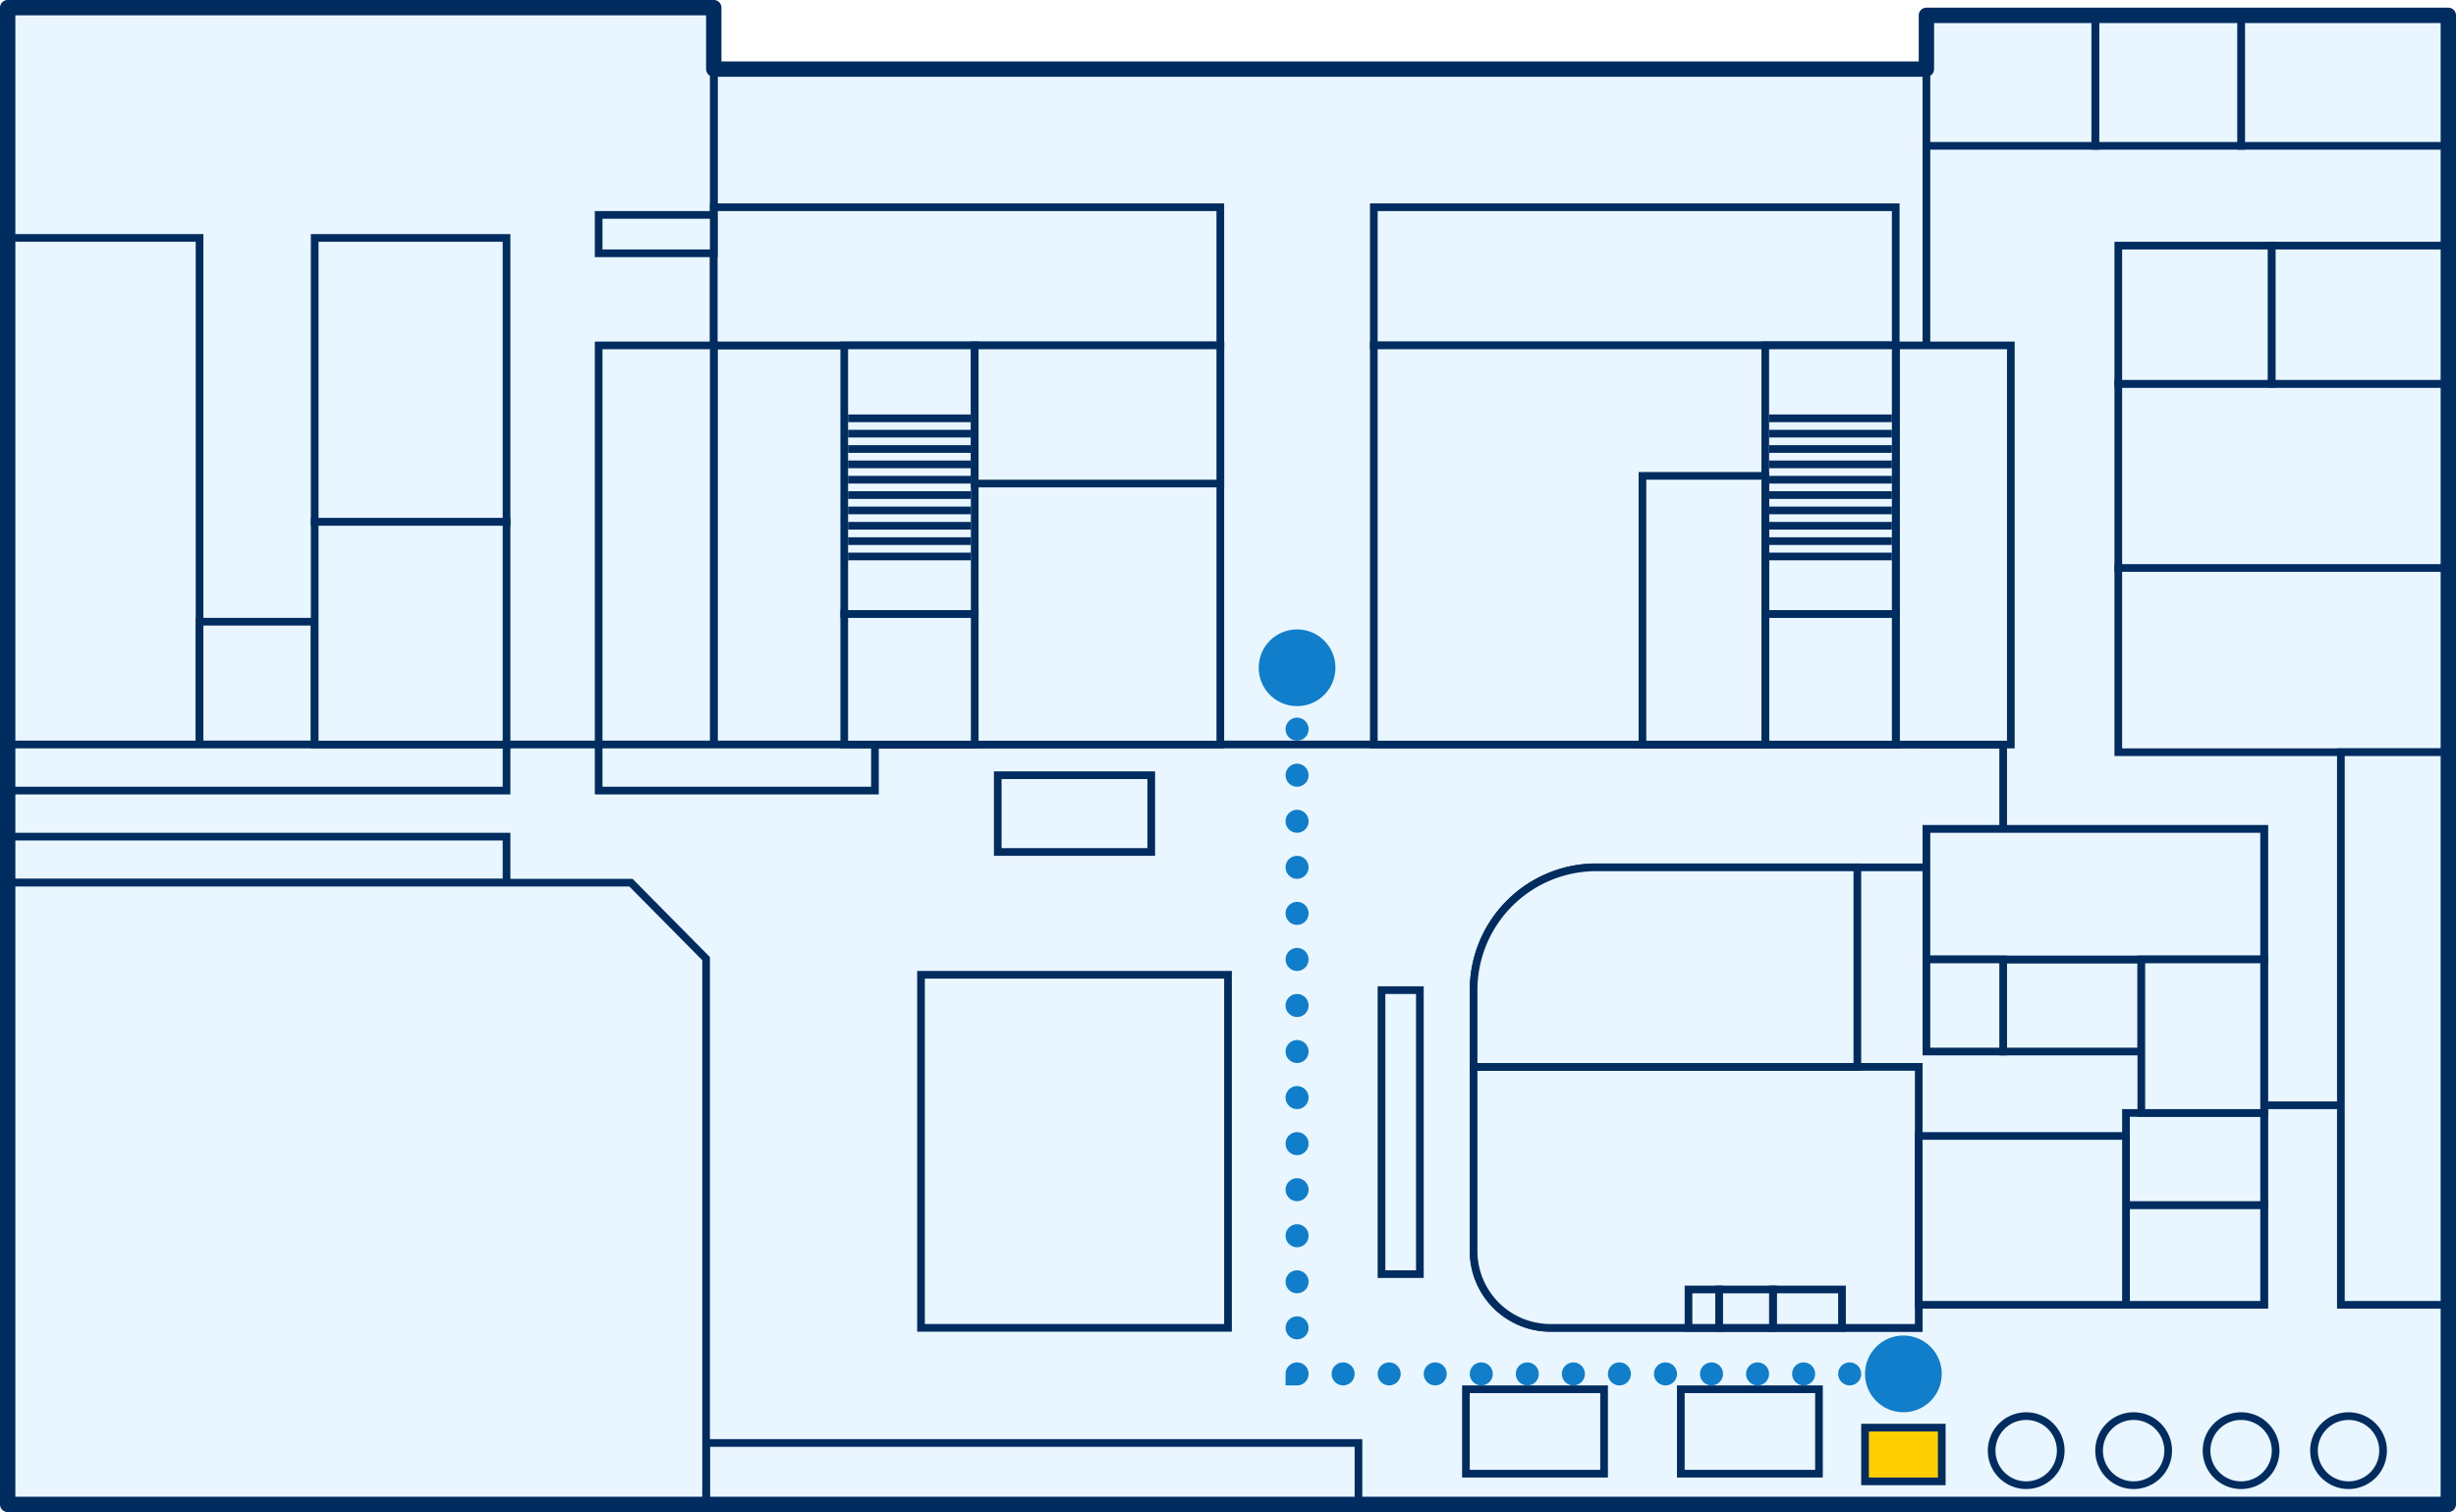
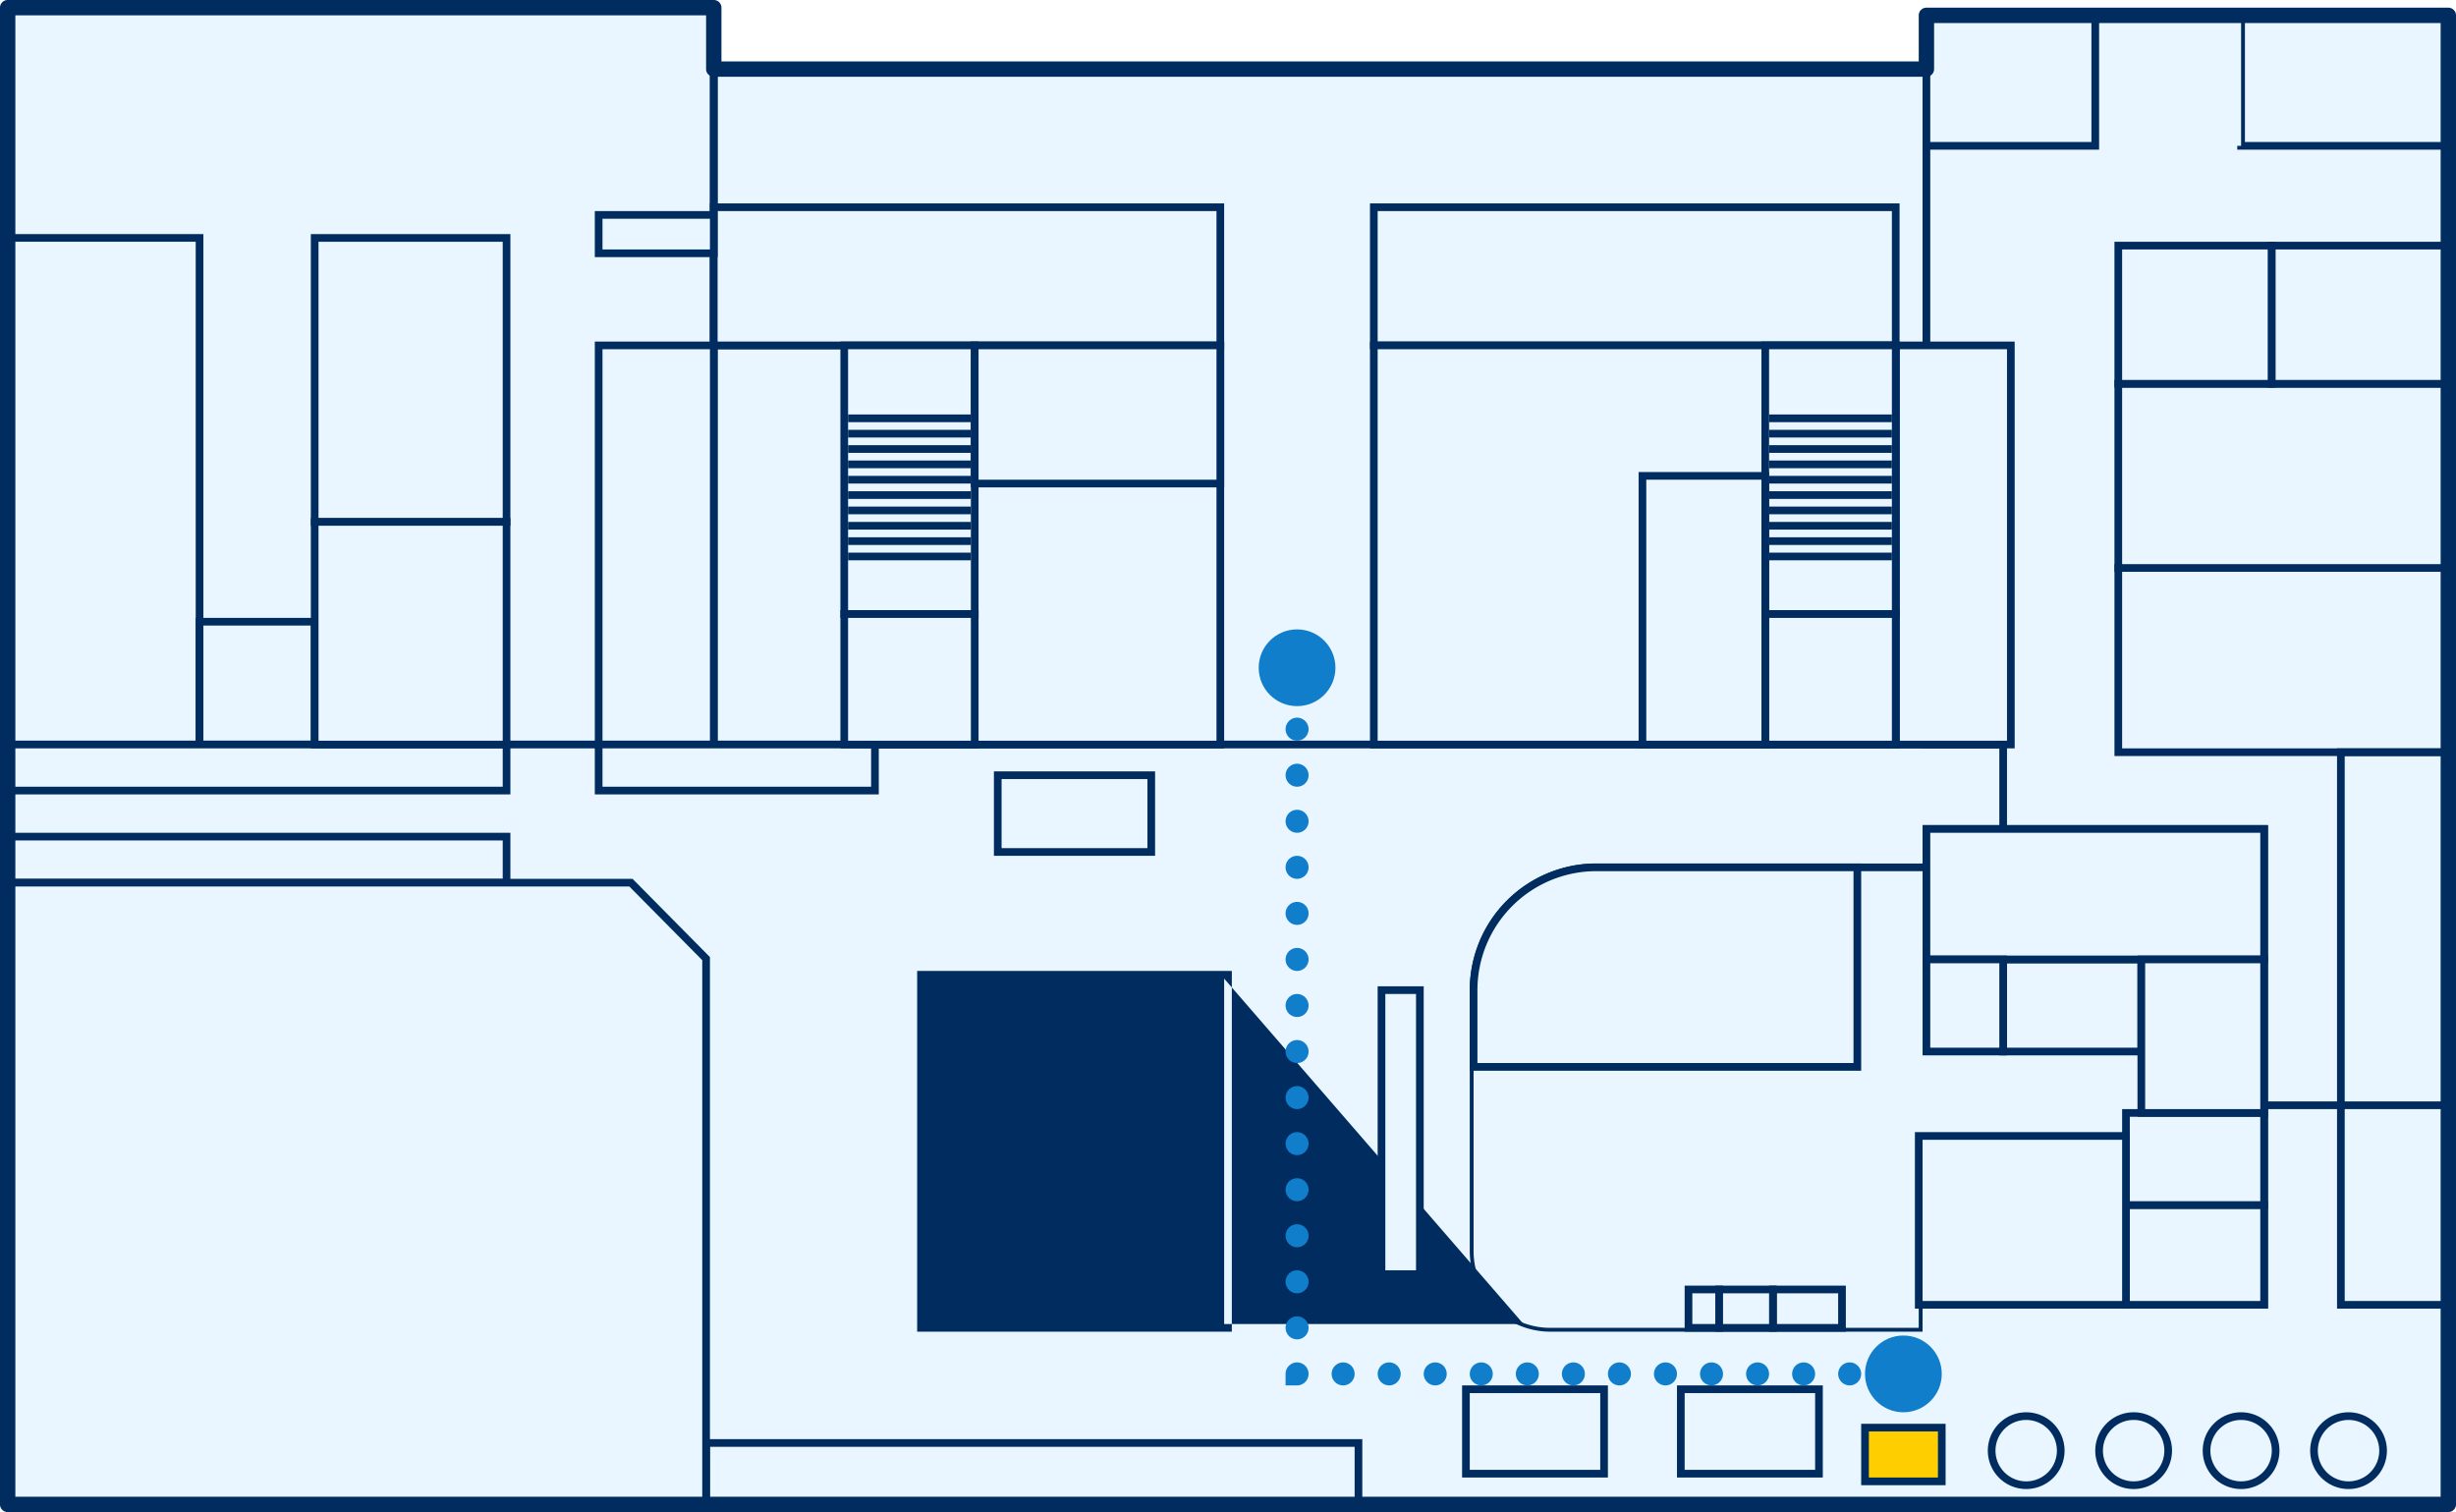
<svg xmlns="http://www.w3.org/2000/svg" width="320.001" height="197" viewBox="0 0 320.001 197">
  <g id="rent_map10" transform="translate(-1057 -646)">
    <g id="그룹_1888" data-name="그룹 1888" transform="translate(14222 21202)">
      <path id="패스_4247" data-name="패스 4247" d="M0,195V0H92V8H250V1h68V143h0v52Z" transform="translate(-13164 -20555)" fill="#eaf6ff" />
      <path id="합치기_101_-_윤곽선" data-name="합치기 101 - 윤곽선" d="M318.5,195.5H-.5V-.5h93v8h157V.5h69Zm-318-1h317V1.5h-67v7H91.5V.5H.5Z" transform="translate(-13164 -20555)" fill="#002c5f" />
      <path id="패스_4248" data-name="패스 4248" d="M0,0H158V88H0Z" transform="translate(-13072 -20547)" fill="#eaf6ff" />
      <path id="사각형_2199_-_윤곽선" data-name="사각형 2199 - 윤곽선" d="M-.5-.5h159v89H-.5Zm158,1H.5v87h157Z" transform="translate(-13072 -20547)" fill="#002c5f" />
-       <path id="패스_4249" data-name="패스 4249" d="M0,0H92V96H0Z" transform="translate(-13164 -20555)" fill="#eaf6ff" />
      <path id="사각형_2223_-_윤곽선" data-name="사각형 2223 - 윤곽선" d="M-.5-.5h93v97H-.5Zm92,1H.5v95h91Z" transform="translate(-13164 -20555)" fill="#002c5f" />
      <path id="패스_4250" data-name="패스 4250" d="M0,0H318V99H0Z" transform="translate(-13164 -20459)" fill="#eaf6ff" />
      <path id="사각형_2186_-_윤곽선" data-name="사각형 2186 - 윤곽선" d="M-.5-.5h319v100H-.5Zm318,1H.5v98h317Z" transform="translate(-13164 -20459)" fill="#002c5f" />
      <path id="패스_4251" data-name="패스 4251" d="M10,142V95H0V0H68V142Z" transform="translate(-12914 -20554)" fill="#eaf6ff" />
      <path id="합치기_98_-_윤곽선" data-name="합치기 98 - 윤곽선" d="M68.5,142.5H9.5v-47H-.5V-.5h69Zm-58-1h57V.5H.5v94h10Z" transform="translate(-12914 -20554)" fill="#002c5f" />
      <path id="패스_4252" data-name="패스 4252" d="M10,65A10,10,0,0,1,0,55V21A16,16,0,0,1,16,5H59V0h44V62H58v3Z" transform="translate(-12973 -20448)" fill="#eaf6ff" />
      <path id="합치기_99_-_윤곽선" data-name="합치기 99 - 윤곽선" d="M58.5,65.5H10A10.512,10.512,0,0,1-.5,55V21A16.5,16.5,0,0,1,16,4.5H58.5v-5h45v63h-45ZM16,5.5A15.5,15.5,0,0,0,.5,21V55A9.511,9.511,0,0,0,10,64.5H57.5v-3h45V.5h-43v5Z" transform="translate(-12973 -20448)" fill="#002c5f" />
      <path id="패스_4253" data-name="패스 4253" d="M0,0H66V52H0Z" transform="translate(-13072 -20511)" fill="#eaf6ff" />
      <path id="사각형_2200_-_윤곽선" data-name="사각형 2200 - 윤곽선" d="M-.5-.5h67v53H-.5Zm66,1H.5v51h65Z" transform="translate(-13072 -20511)" fill="#002c5f" />
      <path id="패스_4254" data-name="패스 4254" d="M0,0H58V34H10A10,10,0,0,1,0,24Z" transform="translate(-12973 -20417)" fill="#eaf6ff" />
-       <path id="사각형_2201_-_윤곽선" data-name="사각형 2201 - 윤곽선" d="M-.5-.5h59v35H10A10.512,10.512,0,0,1-.5,24Zm58,1H.5V24A9.511,9.511,0,0,0,10,33.5H57.5Z" transform="translate(-12973 -20417)" fill="#002c5f" />
      <path id="패스_4255" data-name="패스 4255" d="M0,0H40V46H0Z" transform="translate(-13045 -20429)" fill="#eaf6ff" />
-       <path id="사각형_2202_-_윤곽선" data-name="사각형 2202 - 윤곽선" d="M-.5-.5h41v47H-.5Zm40,1H.5v45h39Z" transform="translate(-13045 -20429)" fill="#002c5f" />
+       <path id="사각형_2202_-_윤곽선" data-name="사각형 2202 - 윤곽선" d="M-.5-.5h41v47H-.5Zm40,1v45h39Z" transform="translate(-13045 -20429)" fill="#002c5f" />
      <path id="패스_4256" data-name="패스 4256" d="M0,0H66V18H0Z" transform="translate(-13072 -20529)" fill="#eaf6ff" />
      <path id="사각형_2224_-_윤곽선" data-name="사각형 2224 - 윤곽선" d="M-.5-.5h67v19H-.5Zm66,1H.5v17h65Z" transform="translate(-13072 -20529)" fill="#002c5f" />
      <path id="패스_4257" data-name="패스 4257" d="M0,0H25V66H0Z" transform="translate(-13164 -20525)" fill="#eaf6ff" />
      <path id="사각형_2238_-_윤곽선" data-name="사각형 2238 - 윤곽선" d="M-.5-.5h26v67H-.5Zm25,1H.5v65h24Z" transform="translate(-13164 -20525)" fill="#002c5f" />
      <path id="패스_4258" data-name="패스 4258" d="M0,0H15V16H0Z" transform="translate(-13139 -20475)" fill="#eaf6ff" />
      <path id="사각형_2237_-_윤곽선" data-name="사각형 2237 - 윤곽선" d="M-.5-.5h16v17H-.5Zm15,1H.5v15h14Z" transform="translate(-13139 -20475)" fill="#002c5f" />
      <path id="패스_4259" data-name="패스 4259" d="M0,0H25V37H0Z" transform="translate(-13124 -20525)" fill="#eaf6ff" />
      <path id="사각형_2234_-_윤곽선" data-name="사각형 2234 - 윤곽선" d="M-.5-.5h26v38H-.5Zm25,1H.5v36h24Z" transform="translate(-13124 -20525)" fill="#002c5f" />
      <path id="패스_4260" data-name="패스 4260" d="M0,0H15V5H0Z" transform="translate(-13087 -20528)" fill="#eaf6ff" />
      <path id="사각형_2225_-_윤곽선" data-name="사각형 2225 - 윤곽선" d="M-.5-.5h16v6H-.5Zm15,1H.5v4h14Z" transform="translate(-13087 -20528)" fill="#002c5f" />
      <path id="패스_4261" data-name="패스 4261" d="M0,0H68V18H0Z" transform="translate(-12986 -20529)" fill="#eaf6ff" />
      <path id="사각형_2226_-_윤곽선" data-name="사각형 2226 - 윤곽선" d="M-.5-.5h69v19H-.5Zm68,1H.5v17h67Z" transform="translate(-12986 -20529)" fill="#002c5f" />
      <path id="패스_4262" data-name="패스 4262" d="M0,0H85V8H0Z" transform="translate(-13073 -20368)" fill="#eaf6ff" />
      <path id="사각형_2203_-_윤곽선" data-name="사각형 2203 - 윤곽선" d="M-.5-.5h86v9H-.5Zm85,1H.5v7h84Z" transform="translate(-13073 -20368)" fill="#002c5f" />
      <path id="패스_4263" data-name="패스 4263" d="M0,0H43V24H0Z" transform="translate(-12889 -20482)" fill="#eaf6ff" />
      <path id="사각형_2204_-_윤곽선" data-name="사각형 2204 - 윤곽선" d="M-.5-.5h44v25H-.5Zm43,1H.5v23h42Z" transform="translate(-12889 -20482)" fill="#002c5f" />
-       <path id="패스_4264" data-name="패스 4264" d="M0,0H14V72H0Z" transform="translate(-12860 -20458)" fill="#eaf6ff" />
      <path id="사각형_2187_-_윤곽선" data-name="사각형 2187 - 윤곽선" d="M-.5-.5h15v73H-.5Zm14,1H.5v71h13Z" transform="translate(-12860 -20458)" fill="#002c5f" />
      <path id="패스_4265" data-name="패스 4265" d="M0,0H18V13H0Z" transform="translate(-12888 -20399)" fill="#eaf6ff" />
      <path id="사각형_2194_-_윤곽선" data-name="사각형 2194 - 윤곽선" d="M-.5-.5h19v14H-.5Zm18,1H.5v12h17Z" transform="translate(-12888 -20399)" fill="#002c5f" />
      <path id="패스_4266" data-name="패스 4266" d="M0,0H9V5H0Z" transform="translate(-12934 -20388)" fill="#eaf6ff" />
      <path id="사각형_2205_-_윤곽선" data-name="사각형 2205 - 윤곽선" d="M-.5-.5h10v6H-.5Zm9,1H.5v4h8Z" transform="translate(-12934 -20388)" fill="#002c5f" />
      <path id="패스_4267" data-name="패스 4267" d="M16,0H50V26H0V16A16,16,0,0,1,16,0Z" transform="translate(-12973 -20443)" fill="#eaf6ff" />
      <path id="사각형_2206_-_윤곽선" data-name="사각형 2206 - 윤곽선" d="M16-.5H50.5v27H-.5V16A16.5,16.5,0,0,1,16-.5ZM49.5.5H16A15.5,15.5,0,0,0,.5,16v9.5h49Z" transform="translate(-12973 -20443)" fill="#002c5f" />
      <path id="패스_4268" data-name="패스 4268" d="M0,0H18V12H0Z" transform="translate(-12888 -20411)" fill="#eaf6ff" />
      <path id="사각형_2195_-_윤곽선" data-name="사각형 2195 - 윤곽선" d="M-.5-.5h19v13H-.5Zm18,1H.5v11h17Z" transform="translate(-12888 -20411)" fill="#002c5f" />
      <path id="패스_4269" data-name="패스 4269" d="M0,0H18V12H0Z" transform="translate(-12904 -20431)" fill="#eaf6ff" />
      <path id="사각형_2196_-_윤곽선" data-name="사각형 2196 - 윤곽선" d="M-.5-.5h19v13H-.5Zm18,1H.5v11h17Z" transform="translate(-12904 -20431)" fill="#002c5f" />
      <path id="패스_4270" data-name="패스 4270" d="M0,0H44V17H0Z" transform="translate(-12914 -20448)" fill="#eaf6ff" />
      <path id="사각형_2207_-_윤곽선" data-name="사각형 2207 - 윤곽선" d="M-.5-.5h45v18H-.5Zm44,1H.5v16h43Z" transform="translate(-12914 -20448)" fill="#002c5f" />
      <path id="패스_4271" data-name="패스 4271" d="M0,0H16V20H0Z" transform="translate(-12886 -20431)" fill="#eaf6ff" />
      <path id="사각형_2197_-_윤곽선" data-name="사각형 2197 - 윤곽선" d="M-.5-.5h17v21H-.5Zm16,1H.5v19h15Z" transform="translate(-12886 -20431)" fill="#002c5f" />
      <path id="패스_4272" data-name="패스 4272" d="M0,0H27V22H0Z" transform="translate(-12915 -20408)" fill="#eaf6ff" />
      <path id="사각형_2198_-_윤곽선" data-name="사각형 2198 - 윤곽선" d="M-.5-.5h28v23H-.5Zm27,1H.5v21h26Z" transform="translate(-12915 -20408)" fill="#002c5f" />
      <path id="패스_4273" data-name="패스 4273" d="M0,0H43V24H0Z" transform="translate(-12889 -20506)" fill="#eaf6ff" />
      <path id="사각형_2208_-_윤곽선" data-name="사각형 2208 - 윤곽선" d="M-.5-.5h44v25H-.5Zm43,1H.5v23h42Z" transform="translate(-12889 -20506)" fill="#002c5f" />
      <path id="패스_4274" data-name="패스 4274" d="M0,0H20V18H0Z" transform="translate(-12889 -20524)" fill="#eaf6ff" />
      <path id="사각형_2209_-_윤곽선" data-name="사각형 2209 - 윤곽선" d="M-.5-.5h21v19H-.5Zm20,1H.5v17h19Z" transform="translate(-12889 -20524)" fill="#002c5f" />
      <path id="패스_4275" data-name="패스 4275" d="M0,0H23V18H0Z" transform="translate(-12869 -20524)" fill="#eaf6ff" />
      <path id="사각형_2210_-_윤곽선" data-name="사각형 2210 - 윤곽선" d="M-.5-.5h24v19H-.5Zm23,1H.5v17h22Z" transform="translate(-12869 -20524)" fill="#002c5f" />
      <path id="패스_4276" data-name="패스 4276" d="M0,0H27V17H0Z" transform="translate(-12873 -20554)" fill="#eaf6ff" />
      <path id="사각형_2231_-_윤곽선" data-name="사각형 2231 - 윤곽선" d="M-.5-.5h28v18H-.5Zm27,1H.5v16h26Z" transform="translate(-12873 -20554)" fill="#002c5f" />
      <path id="패스_4277" data-name="패스 4277" d="M0,0H19V17H0Z" transform="translate(-12892 -20554)" fill="#eaf6ff" />
-       <path id="사각형_2232_-_윤곽선" data-name="사각형 2232 - 윤곽선" d="M-.5-.5h20v18H-.5Zm19,1H.5v16h18Z" transform="translate(-12892 -20554)" fill="#002c5f" />
      <path id="패스_4278" data-name="패스 4278" d="M0,0H22V17H0Z" transform="translate(-12914 -20554)" fill="#eaf6ff" />
      <path id="사각형_2233_-_윤곽선" data-name="사각형 2233 - 윤곽선" d="M-.5-.5h23v18H-.5Zm22,1H.5v16h21Z" transform="translate(-12914 -20554)" fill="#002c5f" />
      <path id="패스_4279" data-name="패스 4279" d="M0,0H15V52H0Z" transform="translate(-12918 -20511)" fill="#eaf6ff" />
      <path id="사각형_2211_-_윤곽선" data-name="사각형 2211 - 윤곽선" d="M-.5-.5h16v53H-.5Zm15,1H.5v51h14Z" transform="translate(-12918 -20511)" fill="#002c5f" />
      <path id="패스_4280" data-name="패스 4280" d="M0,0H15V52H0Z" transform="translate(-13087 -20511)" fill="#eaf6ff" />
      <path id="사각형_2227_-_윤곽선" data-name="사각형 2227 - 윤곽선" d="M-.5-.5h16v53H-.5Zm15,1H.5v51h14Z" transform="translate(-13087 -20511)" fill="#002c5f" />
      <path id="패스_4281" data-name="패스 4281" d="M0,0H68V52H0Z" transform="translate(-12986 -20511)" fill="#eaf6ff" />
      <path id="사각형_2212_-_윤곽선" data-name="사각형 2212 - 윤곽선" d="M-.5-.5h69v53H-.5Zm68,1H.5v51h67Z" transform="translate(-12986 -20511)" fill="#002c5f" />
      <path id="패스_4282" data-name="패스 4282" d="M0,0H20V10H0Z" transform="translate(-13035 -20455)" fill="#eaf6ff" />
      <path id="사각형_2213_-_윤곽선" data-name="사각형 2213 - 윤곽선" d="M-.5-.5h21v11H-.5Zm20,1H.5v9h19Z" transform="translate(-13035 -20455)" fill="#002c5f" />
      <path id="패스_4283" data-name="패스 4283" d="M0,0H65V6H0Z" transform="translate(-13164 -20459)" fill="#eaf6ff" />
      <path id="사각형_2235_-_윤곽선" data-name="사각형 2235 - 윤곽선" d="M-.5-.5h66v7H-.5Zm65,1H.5v5h64Z" transform="translate(-13164 -20459)" fill="#002c5f" />
      <path id="패스_4284" data-name="패스 4284" d="M0,0H65V6H0Z" transform="translate(-13164 -20447)" fill="#eaf6ff" />
      <path id="사각형_3249_-_윤곽선" data-name="사각형 3249 - 윤곽선" d="M-.5-.5h66v7H-.5Zm65,1H.5v5h64Z" transform="translate(-13164 -20447)" fill="#002c5f" />
      <path id="패스_4285" data-name="패스 4285" d="M0,0H36V6H0Z" transform="translate(-13087 -20459)" fill="#eaf6ff" />
      <path id="사각형_2228_-_윤곽선" data-name="사각형 2228 - 윤곽선" d="M-.5-.5h37v7H-.5Zm36,1H.5v5h35Z" transform="translate(-13087 -20459)" fill="#002c5f" />
      <path id="패스_4286" data-name="패스 4286" d="M0,0H18V11H0Z" transform="translate(-12974 -20375)" fill="#eaf6ff" />
      <path id="사각형_2214_-_윤곽선" data-name="사각형 2214 - 윤곽선" d="M-.5-.5h19v12H-.5Zm18,1H.5v10h17Z" transform="translate(-12974 -20375)" fill="#002c5f" />
      <path id="패스_4287" data-name="패스 4287" d="M0,0H5V37H0Z" transform="translate(-12985 -20427)" fill="#eaf6ff" />
      <path id="사각형_2215_-_윤곽선" data-name="사각형 2215 - 윤곽선" d="M-.5-.5h6v38h-6Zm5,1H.5v36h4Z" transform="translate(-12985 -20427)" fill="#002c5f" />
      <path id="패스_4288" data-name="패스 4288" d="M0,0H18V11H0Z" transform="translate(-12946 -20375)" fill="#eaf6ff" />
      <path id="사각형_2216_-_윤곽선" data-name="사각형 2216 - 윤곽선" d="M-.5-.5h19v12H-.5Zm18,1H.5v10h17Z" transform="translate(-12946 -20375)" fill="#002c5f" />
      <path id="패스_4289" data-name="패스 4289" d="M0,0H10V7H0Z" transform="translate(-12922 -20370)" fill="#ffce00" />
      <path id="사각형_3297_-_윤곽선" data-name="사각형 3297 - 윤곽선" d="M-.5-.5h11v8H-.5Zm10,1H.5v6h9Z" transform="translate(-12922 -20370)" fill="#002c5f" />
      <path id="패스_4290" data-name="패스 4290" d="M91,91.607H0v-81H81.208L91,20.506Z" transform="translate(-13164 -20451.607)" fill="#eaf6ff" />
      <path id="빼기_226_-_윤곽선" data-name="빼기 226 - 윤곽선" d="M91.5,92.107H-.5v-82H81.417L91.5,20.3Zm-91-1h90v-70.4l-9.5-9.6H.5Z" transform="translate(-13164 -20451.607)" fill="#002c5f" />
      <path id="패스_4291" data-name="패스 4291" d="M0,0H17V35H0Z" transform="translate(-12935 -20511)" fill="#eaf6ff" />
      <path id="사각형_2149_-_윤곽선" data-name="사각형 2149 - 윤곽선" d="M-.5-.5h18v36H-.5Zm17,1H.5v34h16Z" transform="translate(-12935 -20511)" fill="#002c5f" />
      <path id="선_384" data-name="선 384" d="M16,.5H0v-1H16Z" transform="translate(-12934.5 -20501.5)" fill="#002c5f" />
      <path id="선_391" data-name="선 391" d="M16,.5H0v-1H16Z" transform="translate(-12934.5 -20493.5)" fill="#002c5f" />
      <path id="선_385" data-name="선 385" d="M16,.5H0v-1H16Z" transform="translate(-12934.5 -20499.5)" fill="#002c5f" />
      <path id="선_390" data-name="선 390" d="M16,.5H0v-1H16Z" transform="translate(-12934.5 -20491.5)" fill="#002c5f" />
      <path id="선_386" data-name="선 386" d="M16,.5H0v-1H16Z" transform="translate(-12934.5 -20497.5)" fill="#002c5f" />
      <path id="선_389" data-name="선 389" d="M16,.5H0v-1H16Z" transform="translate(-12934.5 -20489.5)" fill="#002c5f" />
      <path id="선_393" data-name="선 393" d="M16,.5H0v-1H16Z" transform="translate(-12934.5 -20485.5)" fill="#002c5f" />
      <path id="선_387" data-name="선 387" d="M16,.5H0v-1H16Z" transform="translate(-12934.5 -20495.5)" fill="#002c5f" />
      <path id="선_388" data-name="선 388" d="M16,.5H0v-1H16Z" transform="translate(-12934.5 -20487.5)" fill="#002c5f" />
      <path id="선_392" data-name="선 392" d="M16,.5H0v-1H16Z" transform="translate(-12934.5 -20483.5)" fill="#002c5f" />
      <path id="패스_4292" data-name="패스 4292" d="M0,0H17V35H0Z" transform="translate(-13055 -20511)" fill="#eaf6ff" />
      <path id="사각형_2149_-_윤곽선-2" data-name="사각형 2149 - 윤곽선" d="M-.5-.5h18v36H-.5Zm17,1H.5v34h16Z" transform="translate(-13055 -20511)" fill="#002c5f" />
      <path id="선_384-2" data-name="선 384" d="M16,.5H0v-1H16Z" transform="translate(-13054.5 -20501.5)" fill="#002c5f" />
      <path id="선_391-2" data-name="선 391" d="M16,.5H0v-1H16Z" transform="translate(-13054.5 -20493.5)" fill="#002c5f" />
      <path id="선_385-2" data-name="선 385" d="M16,.5H0v-1H16Z" transform="translate(-13054.5 -20499.5)" fill="#002c5f" />
      <path id="선_390-2" data-name="선 390" d="M16,.5H0v-1H16Z" transform="translate(-13054.5 -20491.5)" fill="#002c5f" />
      <path id="선_386-2" data-name="선 386" d="M16,.5H0v-1H16Z" transform="translate(-13054.5 -20497.5)" fill="#002c5f" />
      <path id="선_389-2" data-name="선 389" d="M16,.5H0v-1H16Z" transform="translate(-13054.5 -20489.5)" fill="#002c5f" />
      <path id="선_393-2" data-name="선 393" d="M16,.5H0v-1H16Z" transform="translate(-13054.5 -20485.5)" fill="#002c5f" />
      <path id="선_387-2" data-name="선 387" d="M16,.5H0v-1H16Z" transform="translate(-13054.5 -20495.5)" fill="#002c5f" />
      <path id="선_388-2" data-name="선 388" d="M16,.5H0v-1H16Z" transform="translate(-13054.5 -20487.5)" fill="#002c5f" />
      <path id="선_392-2" data-name="선 392" d="M16,.5H0v-1H16Z" transform="translate(-13054.5 -20483.5)" fill="#002c5f" />
      <path id="패스_4293" data-name="패스 4293" d="M0,0H17V17H0Z" transform="translate(-13055 -20476)" fill="#eaf6ff" />
      <path id="사각형_2230_-_윤곽선" data-name="사각형 2230 - 윤곽선" d="M-.5-.5h18v18H-.5Zm17,1H.5v16h16Z" transform="translate(-13055 -20476)" fill="#002c5f" />
      <path id="패스_4294" data-name="패스 4294" d="M0,0H17V17H0Z" transform="translate(-12935 -20476)" fill="#eaf6ff" />
      <path id="사각형_2217_-_윤곽선" data-name="사각형 2217 - 윤곽선" d="M-.5-.5h18v18H-.5Zm17,1H.5v16h16Z" transform="translate(-12935 -20476)" fill="#002c5f" />
      <path id="패스_4295" data-name="패스 4295" d="M0,0H25V29H0Z" transform="translate(-13124 -20488)" fill="#eaf6ff" />
      <path id="사각형_2236_-_윤곽선" data-name="사각형 2236 - 윤곽선" d="M-.5-.5h26v30H-.5Zm25,1H.5v28h24Z" transform="translate(-13124 -20488)" fill="#002c5f" />
      <path id="패스_4296" data-name="패스 4296" d="M5,0A5,5,0,1,1,0,5,5,5,0,0,1,5,0Z" transform="translate(-12906 -20372)" fill="#eaf6ff" />
      <path id="타원_544_-_윤곽선" data-name="타원 544 - 윤곽선" d="M5,1A4,4,0,1,0,9,5,4,4,0,0,0,5,1M5,0A5,5,0,1,1,0,5,5,5,0,0,1,5,0Z" transform="translate(-12906 -20372)" fill="#002c5f" />
      <path id="패스_4297" data-name="패스 4297" d="M5,0A5,5,0,1,1,0,5,5,5,0,0,1,5,0Z" transform="translate(-12892 -20372)" fill="#eaf6ff" />
      <path id="타원_542_-_윤곽선" data-name="타원 542 - 윤곽선" d="M5,1A4,4,0,1,0,9,5,4,4,0,0,0,5,1M5,0A5,5,0,1,1,0,5,5,5,0,0,1,5,0Z" transform="translate(-12892 -20372)" fill="#002c5f" />
      <path id="패스_4298" data-name="패스 4298" d="M5,0A5,5,0,1,1,0,5,5,5,0,0,1,5,0Z" transform="translate(-12878 -20372)" fill="#eaf6ff" />
      <path id="타원_543_-_윤곽선" data-name="타원 543 - 윤곽선" d="M5,1A4,4,0,1,0,9,5,4,4,0,0,0,5,1M5,0A5,5,0,1,1,0,5,5,5,0,0,1,5,0Z" transform="translate(-12878 -20372)" fill="#002c5f" />
      <path id="패스_4299" data-name="패스 4299" d="M5,0A5,5,0,1,1,0,5,5,5,0,0,1,5,0Z" transform="translate(-12864 -20372)" fill="#eaf6ff" />
      <path id="타원_541_-_윤곽선" data-name="타원 541 - 윤곽선" d="M5,1A4,4,0,1,0,9,5,4,4,0,0,0,5,1M5,0A5,5,0,1,1,0,5,5,5,0,0,1,5,0Z" transform="translate(-12864 -20372)" fill="#002c5f" />
      <path id="패스_4300" data-name="패스 4300" d="M0,0H10V12H0Z" transform="translate(-12914 -20431)" fill="#eaf6ff" />
      <path id="사각형_2218_-_윤곽선" data-name="사각형 2218 - 윤곽선" d="M-.5-.5h11v13H-.5Zm10,1H.5v11h9Z" transform="translate(-12914 -20431)" fill="#002c5f" />
      <path id="패스_4301" data-name="패스 4301" d="M0,0H32V18H0Z" transform="translate(-13038 -20511)" fill="#eaf6ff" />
      <path id="사각형_2219_-_윤곽선" data-name="사각형 2219 - 윤곽선" d="M-.5-.5h33v19H-.5Zm32,1H.5v17h31Z" transform="translate(-13038 -20511)" fill="#002c5f" />
      <path id="패스_4302" data-name="패스 4302" d="M0,0H16V35H0Z" transform="translate(-12951 -20494)" fill="#eaf6ff" />
      <path id="사각형_2220_-_윤곽선" data-name="사각형 2220 - 윤곽선" d="M-.5-.5h17v36H-.5Zm16,1H.5v34h15Z" transform="translate(-12951 -20494)" fill="#002c5f" />
      <path id="패스_4303" data-name="패스 4303" d="M0,0H4V5H0Z" transform="translate(-12945 -20388)" fill="#eaf6ff" />
      <path id="사각형_2221_-_윤곽선" data-name="사각형 2221 - 윤곽선" d="M-.5-.5h5v6h-5Zm4,1H.5v4h3Z" transform="translate(-12945 -20388)" fill="#002c5f" />
      <path id="패스_4304" data-name="패스 4304" d="M0,0H7V5H0Z" transform="translate(-12941 -20388)" fill="#eaf6ff" />
      <path id="사각형_2222_-_윤곽선" data-name="사각형 2222 - 윤곽선" d="M-.5-.5h8v6h-8Zm7,1H.5v4h6Z" transform="translate(-12941 -20388)" fill="#002c5f" />
      <path id="합치기_103" data-name="합치기 103" d="M318,196H0a1,1,0,0,1-1-1V0A1,1,0,0,1,0-1H92a1,1,0,0,1,1,1V7H249V1a1,1,0,0,1,1-1h68a1,1,0,0,1,1,1V143c0,.014,0,.029,0,.043V195A1,1,0,0,1,318,196ZM1,194H317V143c0-.014,0-.029,0-.043V2H251V8a1,1,0,0,1-1,1H92a1,1,0,0,1-1-1V1H1Z" transform="translate(-13164 -20555)" fill="#002c5f" />
    </g>
    <circle id="타원_547" data-name="타원 547" cx="5" cy="5" r="5" transform="translate(1300 820)" fill="#107eca" />
    <circle id="타원_548" data-name="타원 548" cx="5" cy="5" r="5" transform="translate(1221 728)" fill="#107eca" />
    <path id="패스_1559" data-name="패스 1559" d="M1293.213,1687v84h79" transform="translate(-67.213 -946)" fill="none" stroke="#107eca" stroke-linecap="round" stroke-width="3" stroke-dasharray="0 6" />
  </g>
</svg>